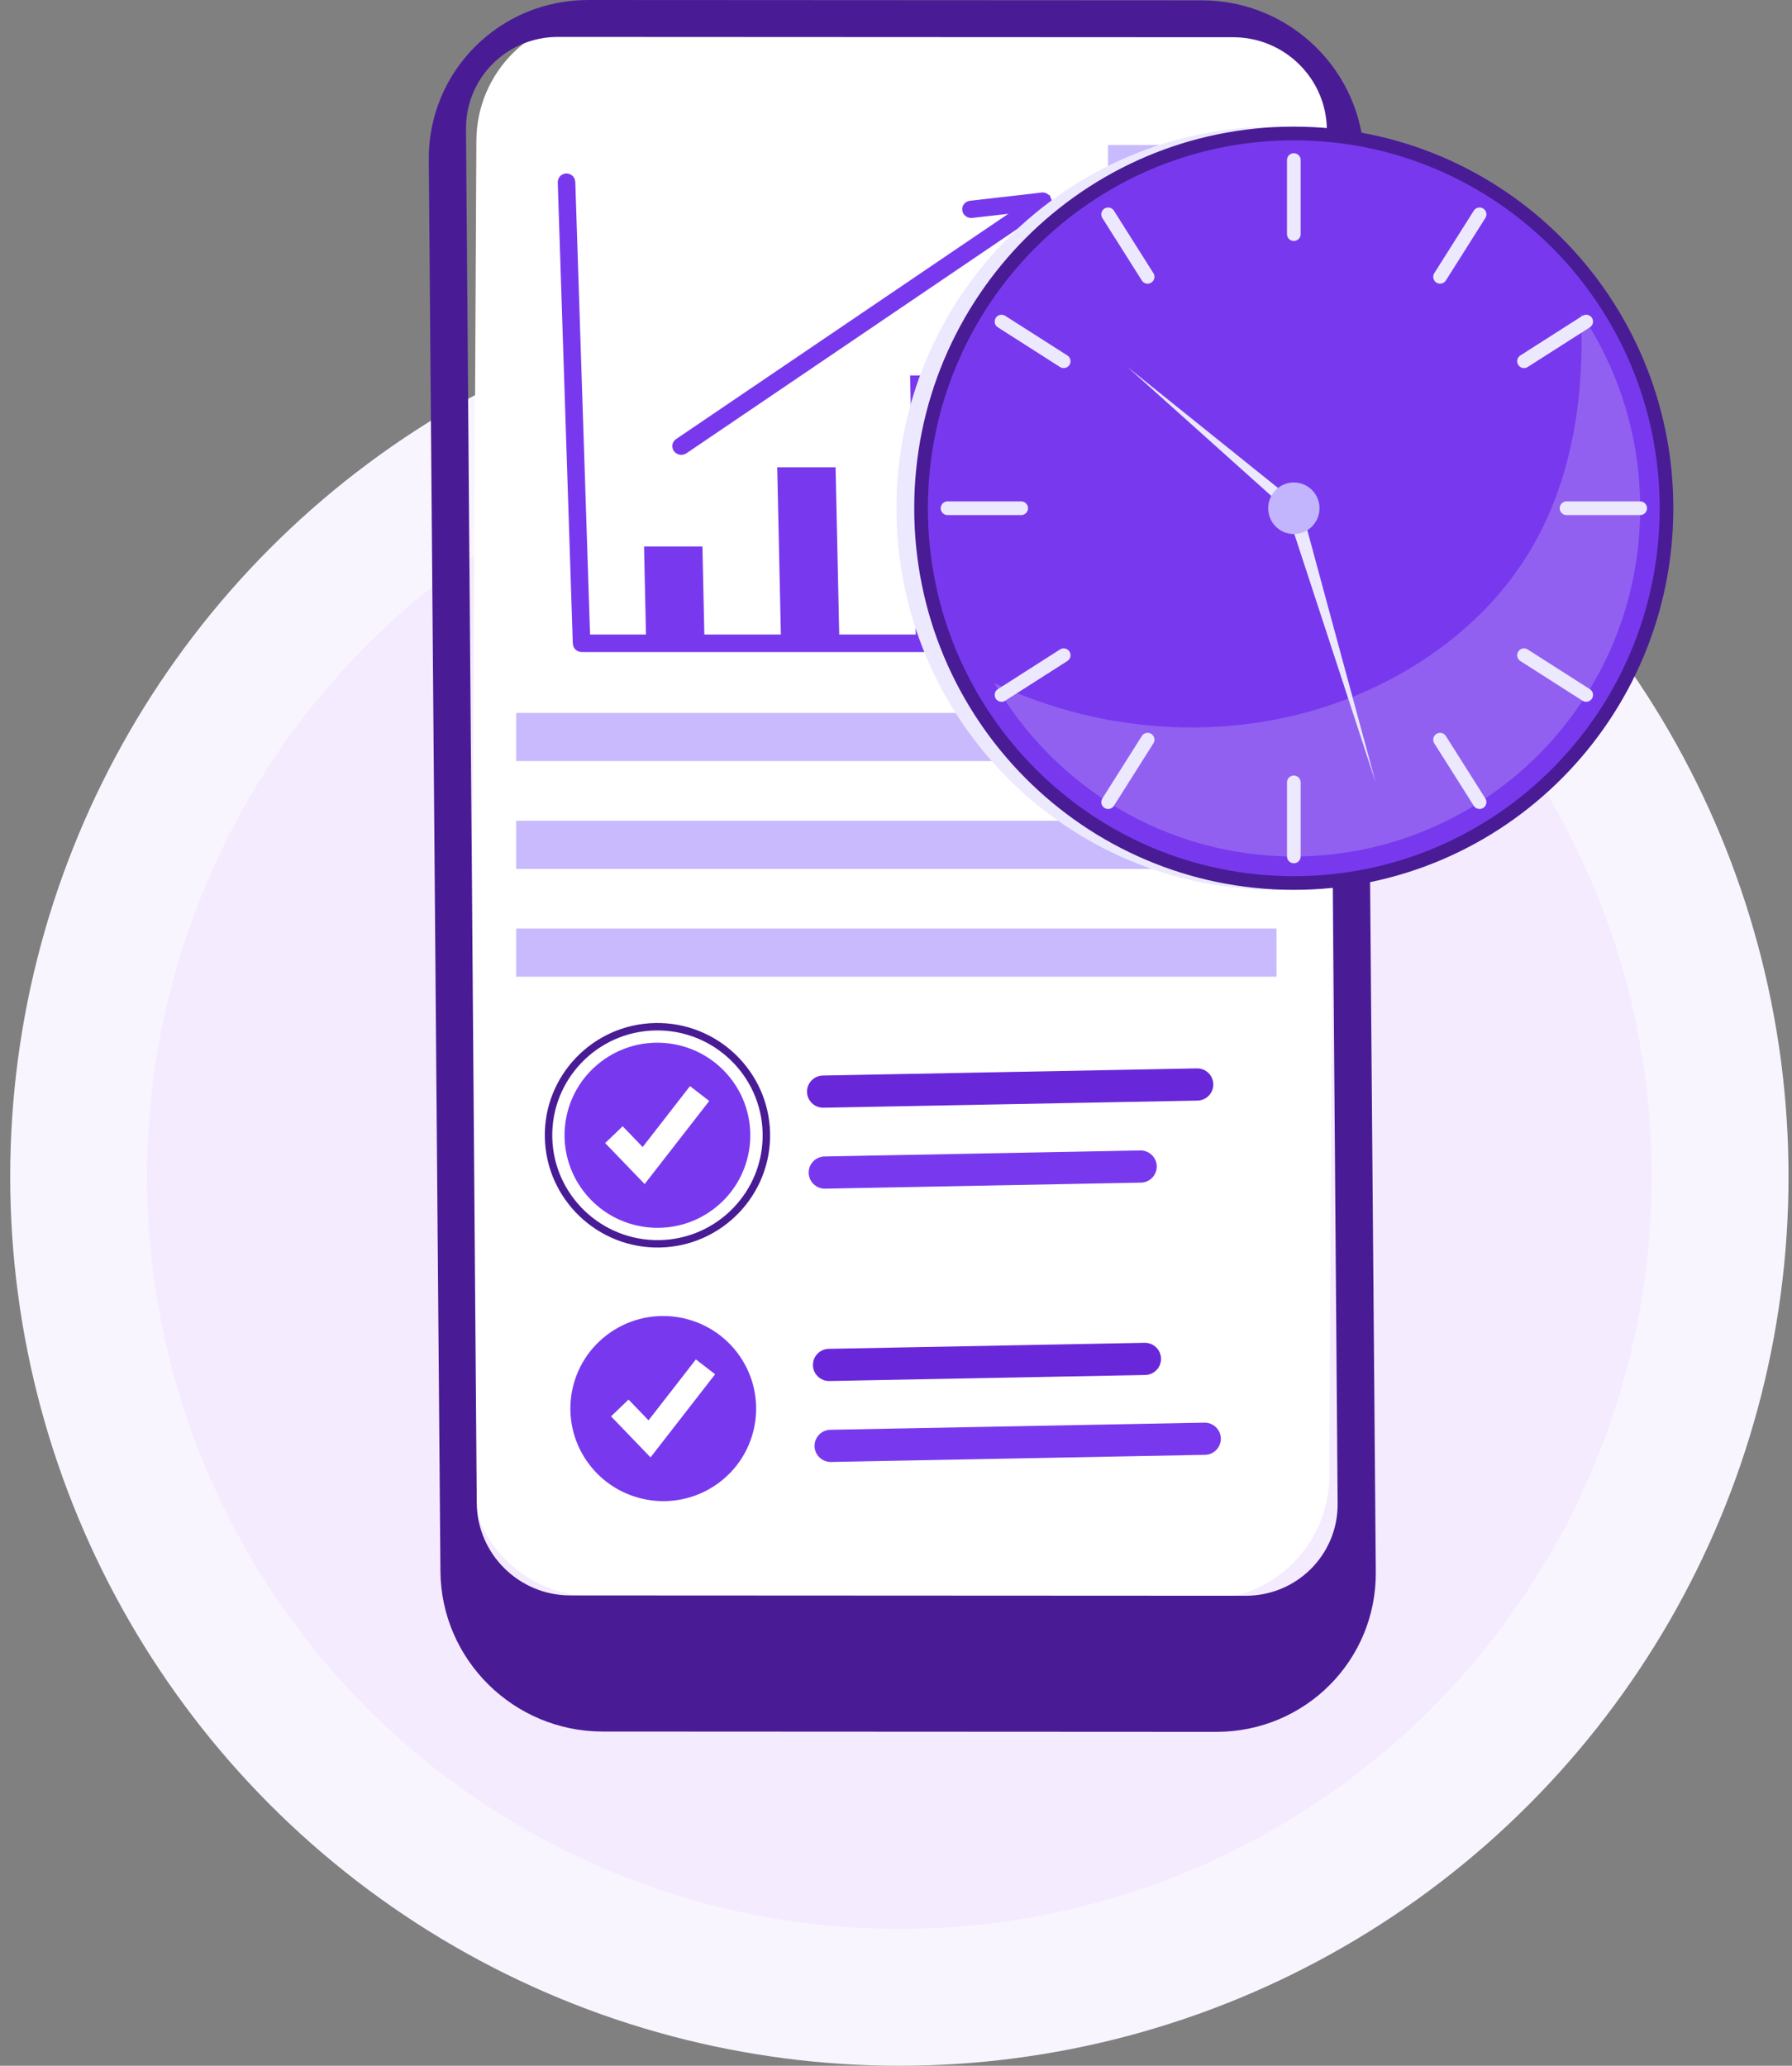
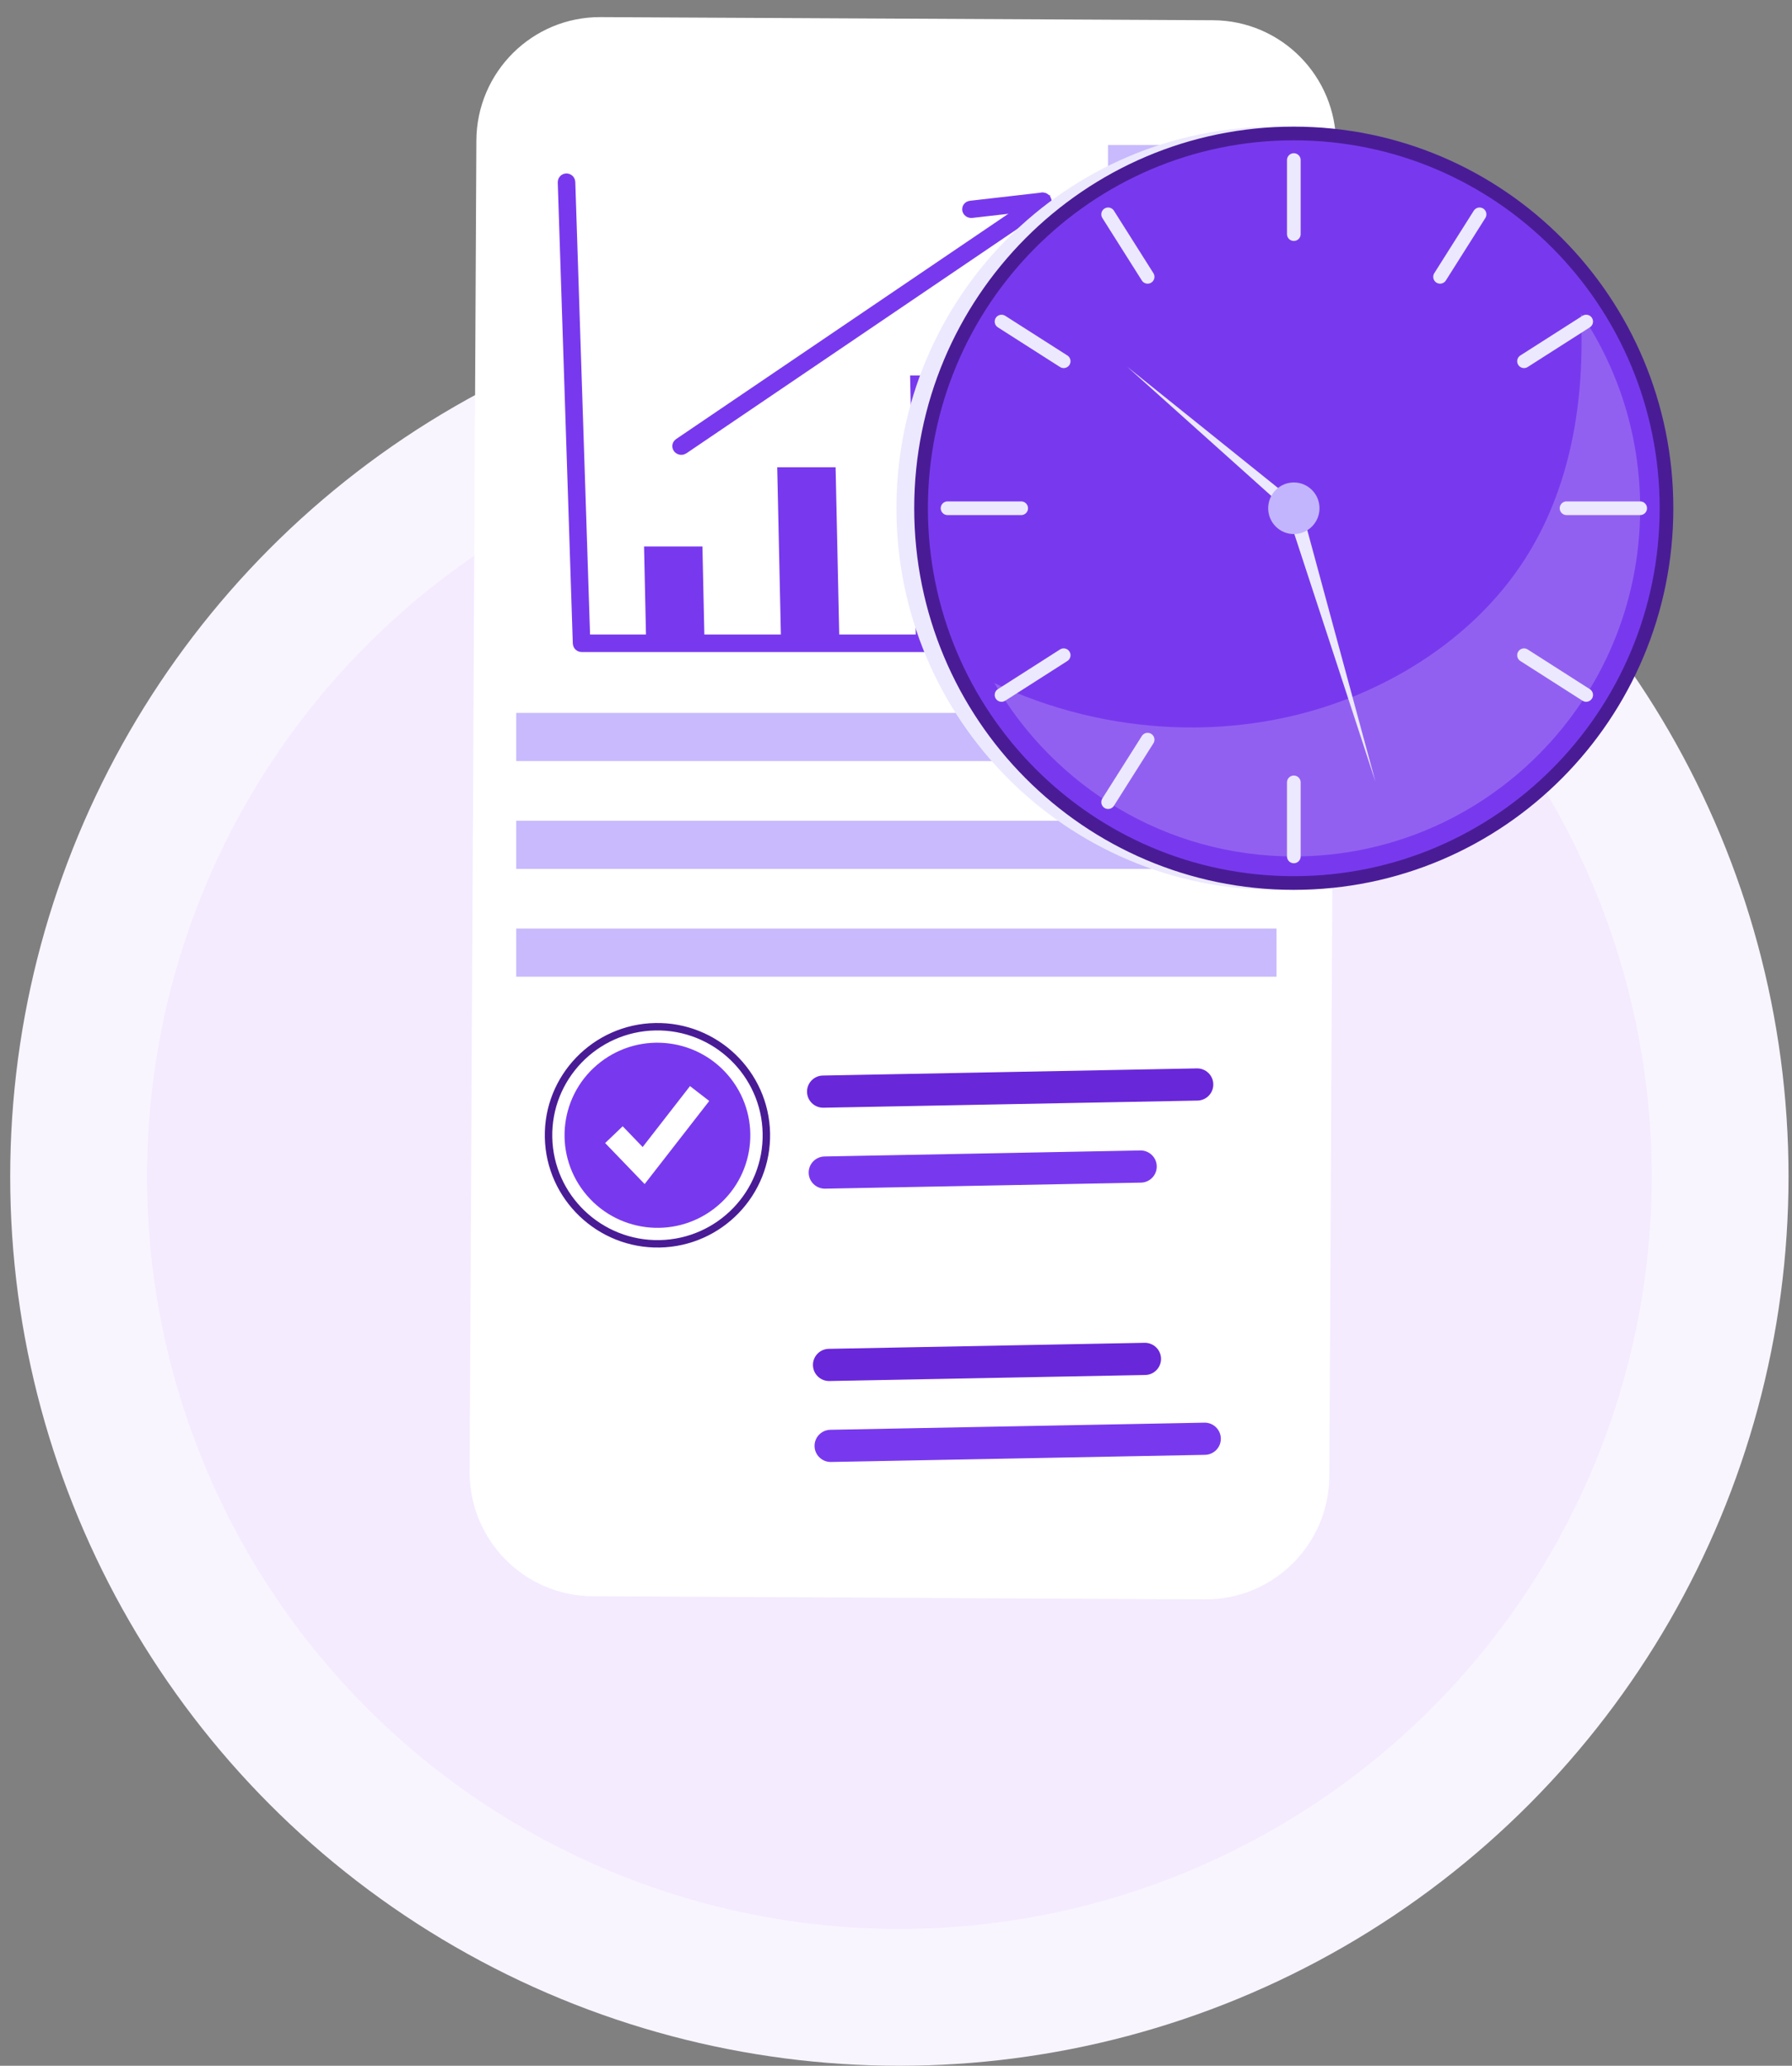
<svg xmlns="http://www.w3.org/2000/svg" width="131" height="151" viewBox="0 0 131 151" fill="none">
  <rect x="0" y="0" width="131" height="151" fill="#808080" stroke="none" />
  <circle cx="65.746" cy="86" r="60" fill="#F4EBFF" stroke="#F9F5FF" stroke-width="10" />
  <path d="M43.319 116.678L88.098 116.907C93.086 116.932 97.151 112.892 97.177 107.884L97.669 10.594C97.695 5.586 93.671 1.505 88.682 1.479L43.903 1.251C38.914 1.226 34.849 5.266 34.824 10.274L34.332 107.564C34.307 112.572 38.331 116.652 43.32 116.678H43.319Z" fill="white" />
-   <path d="M100.574 114.908C100.554 112.537 99.757 15.949 99.722 11.731C99.668 5.272 94.362 0.03 87.871 0.024L43.001 4.65972e-06C36.51 -0.006 31.291 5.226 31.344 11.685L32.197 114.863C32.25 121.322 37.556 126.564 44.047 126.569L88.917 126.592C95.408 126.598 100.627 121.366 100.574 114.907V114.908ZM91.062 116.644L41.688 116.62C37.943 116.617 34.884 113.594 34.853 109.868L34.427 55.22L34.066 9.439C34.035 5.713 37.046 2.696 40.789 2.699L90.163 2.723C93.908 2.726 96.967 5.749 96.998 9.475C97.188 32.648 97.768 107.82 97.785 109.905C97.816 113.63 94.805 116.648 91.061 116.644H91.062Z" fill="#491C96" />
  <path d="M80.998 14.12L93.324 14.12V10.601L80.998 10.601V14.12Z" fill="#C8BAFD" />
  <path d="M37.738 55.631L93.316 55.631V52.111L37.738 52.111V55.631Z" fill="#C8BAFD" />
  <path d="M37.738 63.513L93.316 63.513V59.993L37.738 59.993V63.513Z" fill="#C8BAFD" />
  <path d="M37.738 71.394L93.316 71.394V67.875L37.738 67.875V71.394Z" fill="#C8BAFD" />
  <path d="M76.761 21.345H80.028L80.578 46.523H77.31L76.761 21.345Z" fill="#7839EE" stroke="#7839EE" />
  <path d="M67.042 27.942H70.31L70.715 46.522H67.448L67.042 27.942Z" fill="#7839EE" stroke="#7839EE" />
  <path d="M57.327 34.656H60.595L60.853 46.523H57.587L57.327 34.656Z" fill="#7839EE" stroke="#7839EE" />
  <path d="M47.593 40.446H50.86L50.993 46.523H47.726L47.593 40.446Z" fill="#7839EE" stroke="#7839EE" />
  <path d="M88.393 47.163H42.519C42.441 47.163 42.376 47.1 42.373 47.022L41.273 13.317C41.271 13.24 41.332 13.177 41.41 13.177C41.488 13.177 41.553 13.24 41.556 13.317L42.651 46.882H88.384C88.462 46.882 88.527 46.945 88.53 47.022C88.532 47.1 88.471 47.163 88.393 47.163Z" fill="#7839EE" stroke="#7839EE" />
  <path d="M76.359 14.754C76.351 14.776 76.335 14.796 76.313 14.811L49.894 32.724C49.831 32.767 49.735 32.755 49.681 32.697C49.627 32.638 49.634 32.556 49.698 32.513L76.117 14.6C76.18 14.557 76.276 14.569 76.33 14.627C76.366 14.665 76.375 14.713 76.359 14.754Z" fill="#7839EE" stroke="#7839EE" />
  <path d="M76.361 14.754C76.361 14.754 76.36 14.757 76.359 14.758L74.549 18.954C74.52 19.02 74.433 19.05 74.355 19.021C74.276 18.991 74.235 18.914 74.264 18.848L75.983 14.866L71.017 15.433C70.935 15.442 70.856 15.392 70.839 15.32C70.822 15.248 70.875 15.182 70.958 15.173L76.188 14.575C76.241 14.569 76.297 14.589 76.332 14.627C76.367 14.664 76.377 14.712 76.361 14.754L76.361 14.754Z" fill="#7839EE" stroke="#7839EE" />
-   <path d="M52.644 108.314C55.608 106.029 56.15 101.78 53.854 98.823C51.558 95.867 47.293 95.323 44.329 97.609C41.364 99.894 40.822 104.144 43.118 107.1C45.415 110.056 49.679 110.6 52.644 108.314Z" fill="#7839EE" />
  <path d="M47.555 106.528L44.668 103.531L45.949 102.304L47.41 103.821L50.871 99.368L52.277 100.454L47.555 106.528Z" fill="white" />
  <path d="M83.717 100.507L60.633 100.948C59.981 100.96 59.442 100.443 59.429 99.794C59.416 99.144 59.934 98.607 60.586 98.595L83.67 98.154C84.322 98.142 84.861 98.658 84.874 99.308C84.887 99.958 84.369 100.495 83.717 100.507Z" fill="#6927DA" />
  <path d="M88.09 106.343L60.75 106.865C60.099 106.877 59.559 106.361 59.546 105.711C59.533 105.061 60.051 104.524 60.703 104.512L88.042 103.991C88.694 103.978 89.233 104.495 89.246 105.144C89.259 105.794 88.741 106.331 88.09 106.343Z" fill="#7839EE" />
  <path d="M52.218 88.337C55.182 86.051 55.724 81.802 53.428 78.846C51.132 75.889 46.867 75.346 43.903 77.631C40.938 79.917 40.397 84.166 42.693 87.122C44.989 90.079 49.254 90.623 52.218 88.337Z" fill="#7839EE" />
  <path d="M47.125 86.55L44.238 83.553L45.52 82.327L46.98 83.843L50.441 79.39L51.847 80.477L47.125 86.55Z" fill="white" />
  <path d="M60.273 84.534L83.357 84.094C84.009 84.082 84.549 84.598 84.561 85.248C84.574 85.897 84.057 86.434 83.405 86.446L60.321 86.887C59.669 86.899 59.13 86.383 59.117 85.733C59.104 85.084 59.622 84.547 60.273 84.534Z" fill="#7839EE" />
  <path d="M60.152 78.618L87.491 78.096C88.143 78.084 88.683 78.6 88.695 79.25C88.708 79.899 88.191 80.436 87.539 80.449L60.2 80.97C59.548 80.982 59.008 80.466 58.996 79.817C58.983 79.167 59.5 78.63 60.152 78.618Z" fill="#6927DA" />
  <path d="M48.227 91.189C43.687 91.275 39.92 87.665 39.828 83.141C39.737 78.617 43.357 74.866 47.897 74.779C52.436 74.693 56.203 78.303 56.295 82.827C56.386 87.351 52.767 91.102 48.227 91.189ZM47.908 75.322C43.668 75.402 40.288 78.906 40.373 83.131C40.457 87.356 43.976 90.728 48.216 90.647C52.456 90.566 55.836 87.063 55.751 82.838C55.666 78.612 52.148 75.241 47.908 75.322Z" fill="#491C96" />
  <path d="M93.278 65.045C108.602 65.045 121.024 52.556 121.024 37.151C121.024 21.745 108.602 9.257 93.278 9.257C77.954 9.257 65.531 21.745 65.531 37.151C65.531 52.556 77.954 65.045 93.278 65.045Z" fill="#ECE9FE" />
  <path d="M121.825 37.151C121.825 52.283 109.624 64.545 94.578 64.545C79.533 64.545 67.332 52.283 67.332 37.151C67.332 22.019 79.533 9.757 94.578 9.757C109.624 9.757 121.825 22.019 121.825 37.151Z" fill="#7839EE" stroke="#491C96" />
  <g opacity="0.2">
    <path d="M98.912 50.924C103.918 48.892 108.463 45.516 111.411 40.967C114.835 35.686 115.868 29.281 115.568 22.91C111.018 16.147 103.317 11.7 94.584 11.7C80.602 11.7 69.269 23.095 69.269 37.15C69.269 41.81 70.515 46.175 72.69 49.932C80.814 53.794 90.554 54.313 98.912 50.924Z" fill="#7839EE" />
    <path d="M115.569 22.909C115.87 29.28 114.836 35.686 111.412 40.967C108.464 45.514 103.92 48.892 98.913 50.923C90.555 54.313 80.816 53.794 72.691 49.931C77.077 57.508 85.239 62.601 94.586 62.601C108.568 62.601 119.9 51.206 119.9 37.151C119.9 31.874 118.304 26.974 115.569 22.909Z" fill="#FBFAFF" />
  </g>
  <path d="M94.309 37.481L82.398 26.807L94.861 36.822L94.309 37.481Z" fill="#ECE9FE" />
  <path d="M95.05 36.849L100.547 57.134L94.102 37.453L95.05 36.849Z" fill="#ECE9FE" />
  <path d="M94.583 39.037C95.619 39.037 96.459 38.193 96.459 37.151C96.459 36.11 95.619 35.266 94.583 35.266C93.547 35.266 92.707 36.11 92.707 37.151C92.707 38.193 93.547 39.037 94.583 39.037Z" fill="#C3B5FD" />
  <path d="M94.582 11.7V17.112" stroke="#ECE9FE" stroke-linecap="round" stroke-linejoin="round" />
  <path d="M94.582 57.19V62.6" stroke="#ECE9FE" stroke-linecap="round" stroke-linejoin="round" />
  <path d="M119.901 37.151H114.52" stroke="#ECE9FE" stroke-linecap="round" stroke-linejoin="round" />
  <path d="M74.651 37.151H69.269" stroke="#ECE9FE" stroke-linecap="round" stroke-linejoin="round" />
  <path d="M73.215 23.505L77.758 26.405" stroke="#ECE9FE" stroke-linecap="round" stroke-linejoin="round" />
  <path d="M111.41 47.895L115.953 50.797" stroke="#ECE9FE" stroke-linecap="round" stroke-linejoin="round" />
  <path d="M108.16 15.668L105.273 20.235" stroke="#ECE9FE" stroke-linecap="round" stroke-linejoin="round" />
  <path d="M83.894 54.067L81.008 58.633" stroke="#ECE9FE" stroke-linecap="round" stroke-linejoin="round" />
  <path d="M115.953 23.505L111.41 26.405" stroke="#ECE9FE" stroke-linecap="round" stroke-linejoin="round" />
  <path d="M77.758 47.895L73.215 50.797" stroke="#ECE9FE" stroke-linecap="round" stroke-linejoin="round" />
  <path d="M81.008 15.668L83.894 20.235" stroke="#ECE9FE" stroke-linecap="round" stroke-linejoin="round" />
-   <path d="M105.273 54.067L108.16 58.633" stroke="#ECE9FE" stroke-linecap="round" stroke-linejoin="round" />
</svg>